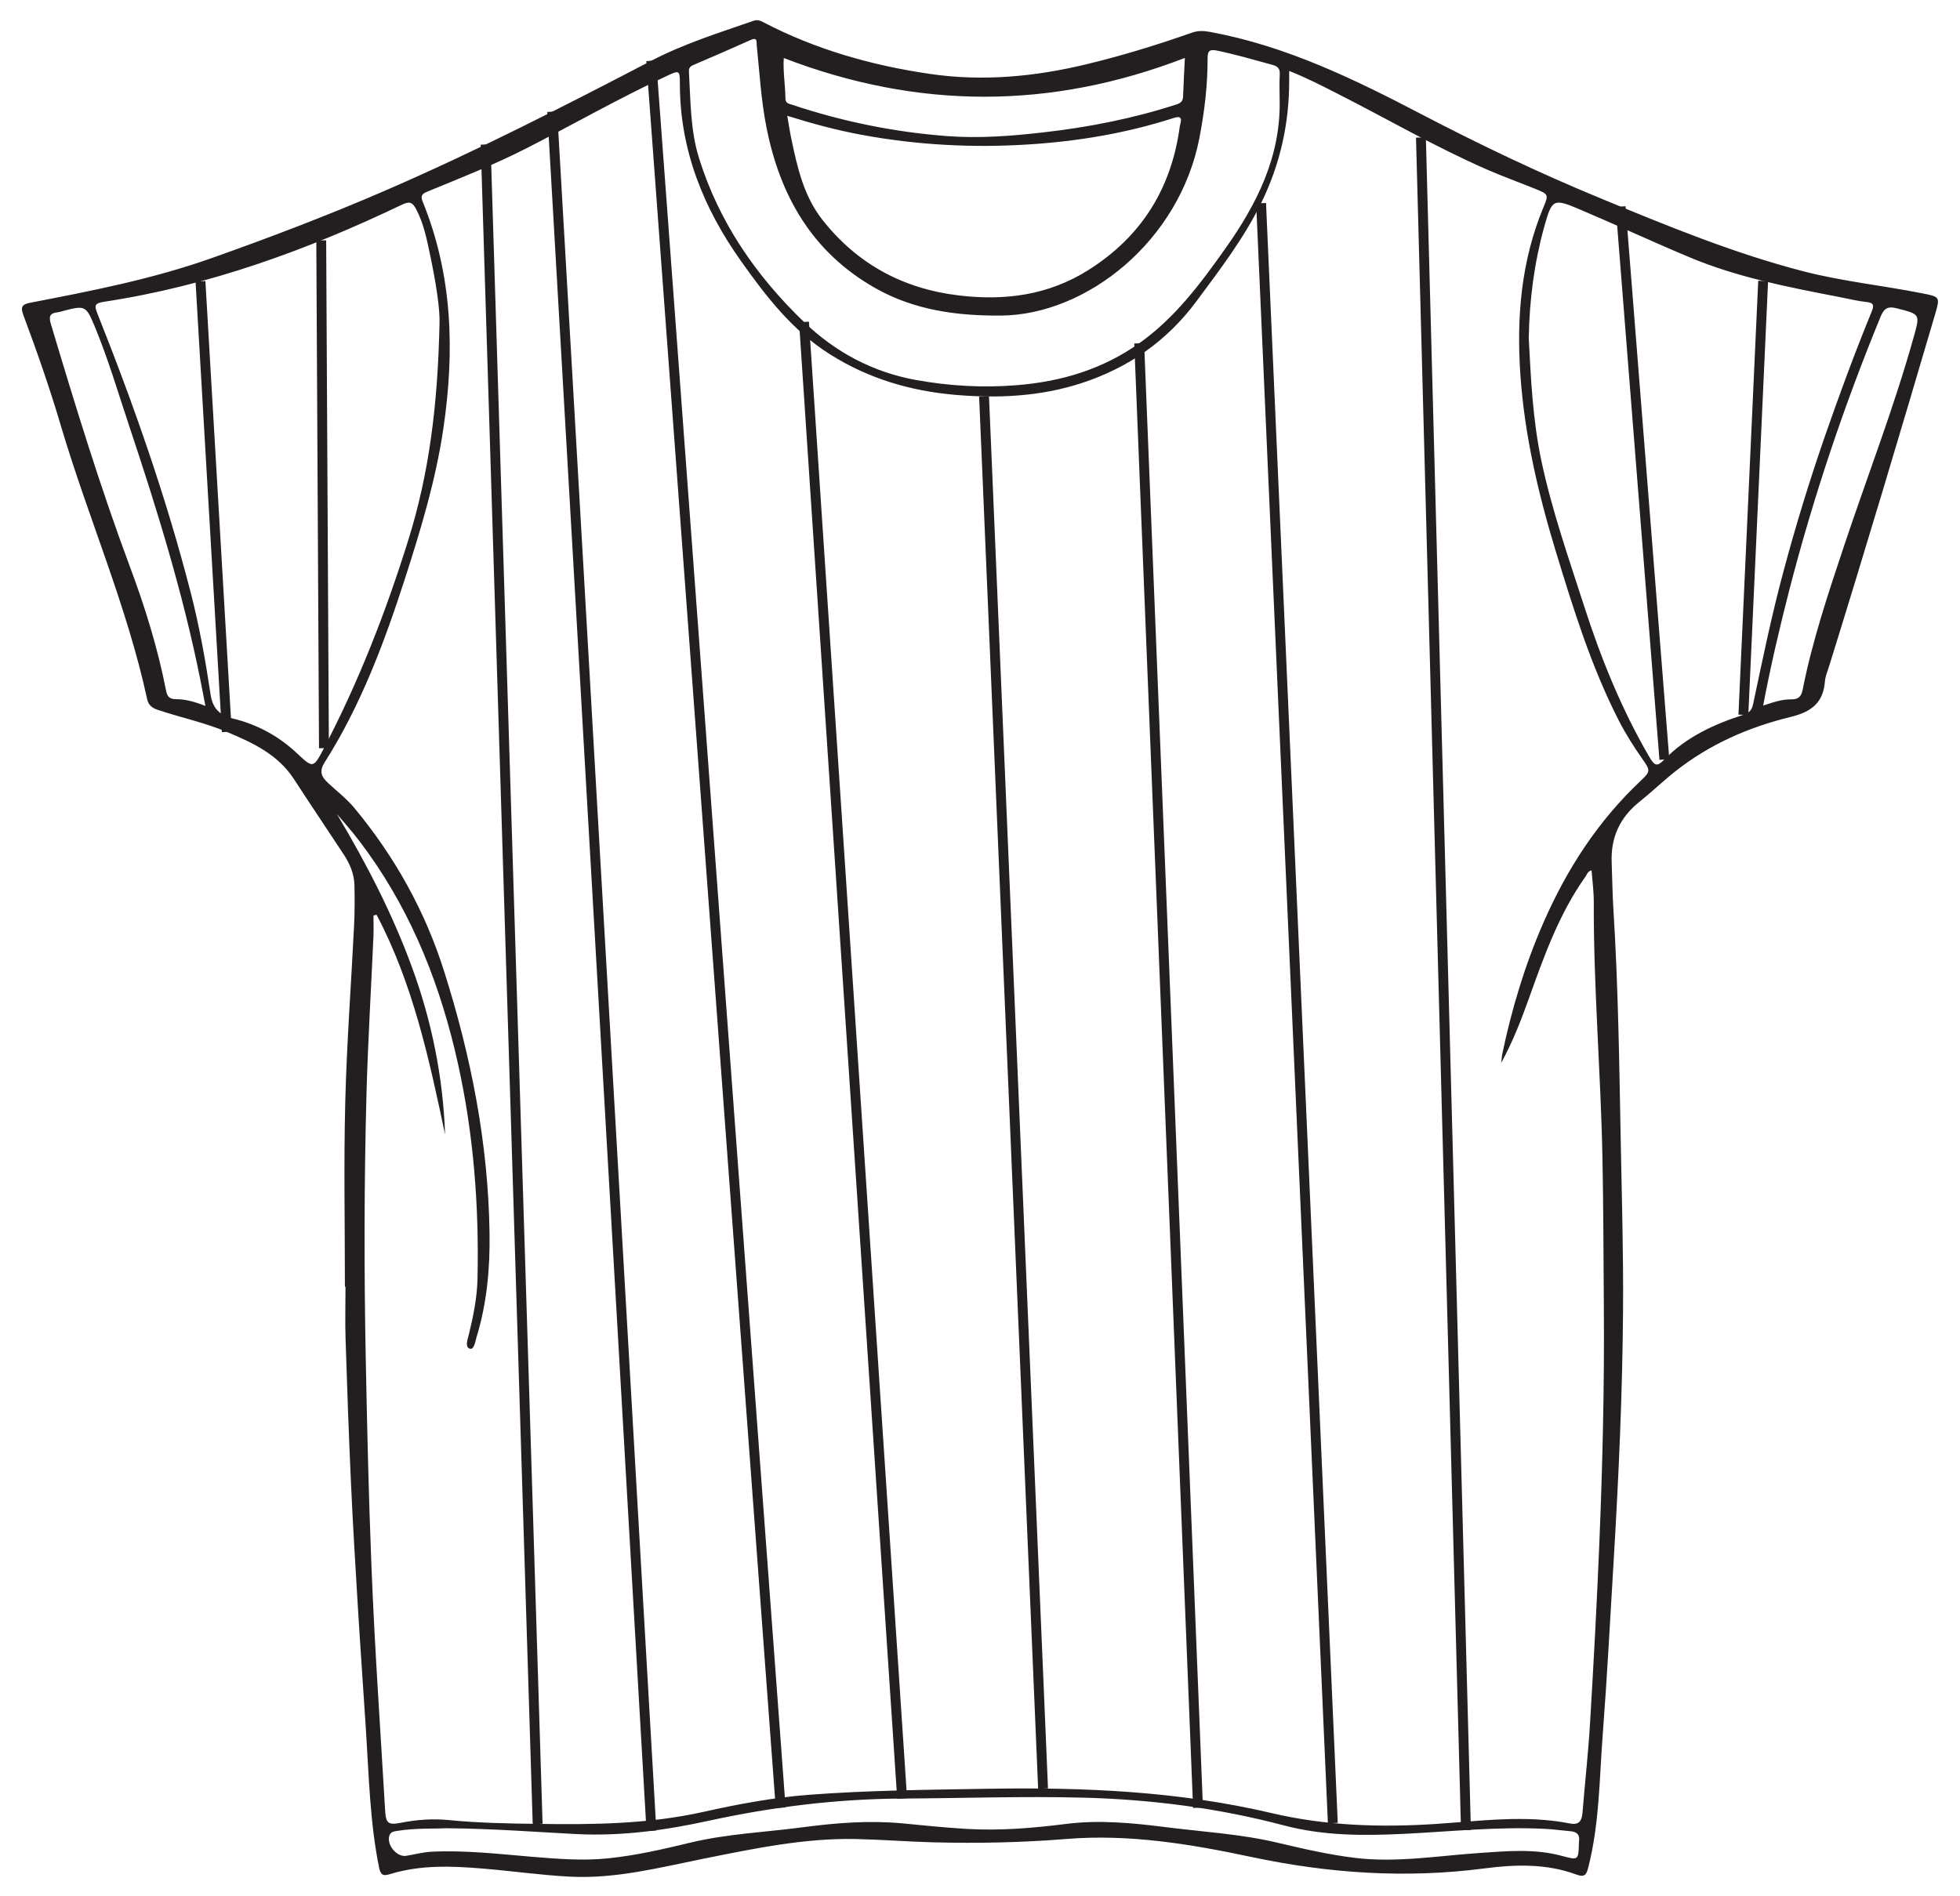
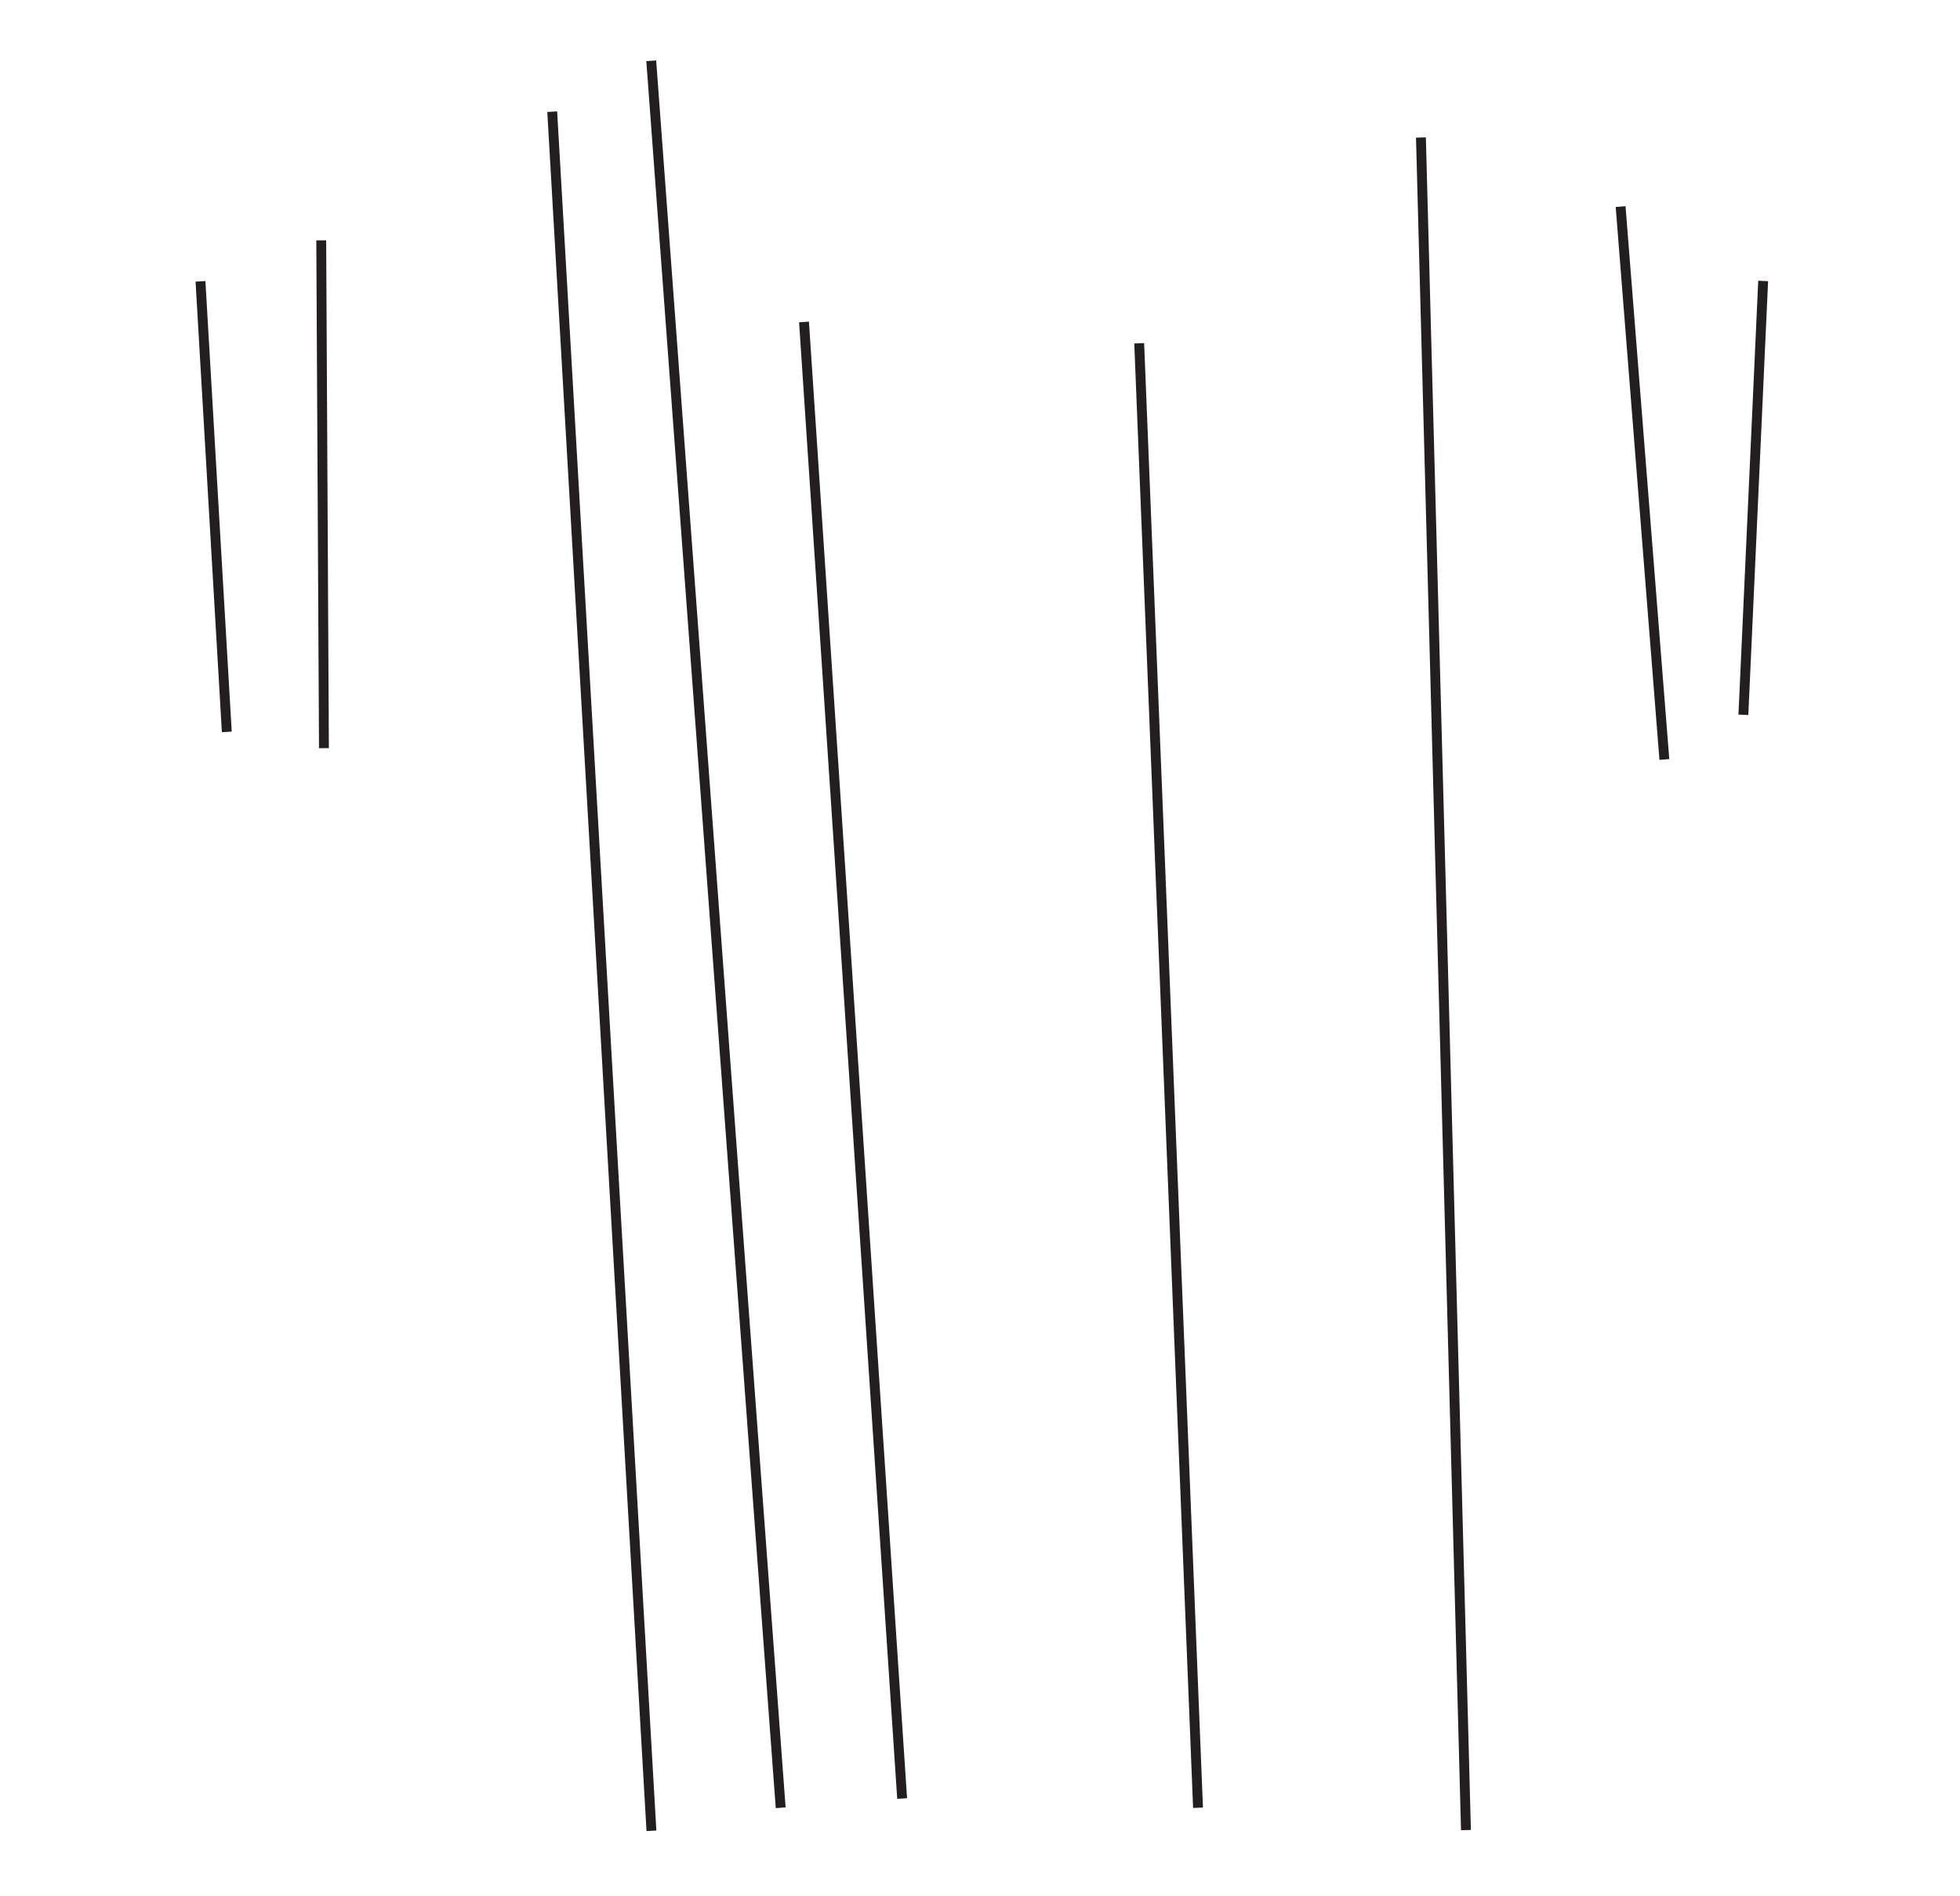
<svg xmlns="http://www.w3.org/2000/svg" width="198.624pt" height="192.221pt" viewBox="0 0 198.624 192.221" version="1.1">
  <defs>
    <clipPath id="clip1">
      <path d="M 35 0 L 69 0 L 69 192.223 L 35 192.223 Z M 35 0 " />
    </clipPath>
    <clipPath id="clip2">
      <path d="M 41 0 L 81 0 L 81 192.223 L 41 192.223 Z M 41 0 " />
    </clipPath>
    <clipPath id="clip3">
      <path d="M 51 0 L 94 0 L 94 192.223 L 51 192.223 Z M 51 0 " />
    </clipPath>
    <clipPath id="clip4">
      <path d="M 67 18 L 106 18 L 106 192.223 L 67 192.223 Z M 67 18 " />
    </clipPath>
    <clipPath id="clip5">
      <path d="M 85 26 L 120 26 L 120 192.223 L 85 192.223 Z M 85 26 " />
    </clipPath>
    <clipPath id="clip6">
      <path d="M 101 20 L 136 20 L 136 192.223 L 101 192.223 Z M 101 20 " />
    </clipPath>
    <clipPath id="clip7">
      <path d="M 113 6 L 150 6 L 150 192.223 L 113 192.223 Z M 113 6 " />
    </clipPath>
    <clipPath id="clip8">
      <path d="M 129 0 L 163 0 L 163 192.223 L 129 192.223 Z M 129 0 " />
    </clipPath>
  </defs>
  <g id="surface1">
-     <path style=" stroke:none;fill-rule:evenodd;fill:rgb(13.73%,12.16%,12.549%);fill-opacity:1;" d="M 79.426 5.883 C 79.34 7.246 79.578 8.625 79.598 10.012 C 79.602 10.469 79.945 10.508 80.234 10.605 C 85.336 12.312 90.574 13.383 95.941 13.793 C 99.203 14.043 102.461 13.793 105.711 13.422 C 110.312 12.898 114.828 12.016 119.234 10.582 C 119.672 10.441 119.875 10.242 119.891 9.785 C 119.938 8.469 120.012 7.156 120.074 5.871 C 106.512 11.113 93.027 11.113 79.426 5.883 M 178.676 71.52 C 179.691 71.188 180.586 70.875 181.523 70.891 C 182.246 70.898 182.543 70.602 182.676 69.926 C 183.66 64.949 185.27 60.152 186.867 55.359 C 189.23 48.262 191.953 41.285 193.957 34.074 C 194.586 31.824 194.57 31.859 192.238 31.258 C 191.352 31.027 190.941 31.211 190.578 32.098 C 186.859 41.145 183.754 50.395 181.312 59.863 C 180.332 63.672 179.438 67.5 178.676 71.52 M 20.816 71.555 C 20.621 70.551 20.461 69.703 20.293 68.855 C 18.551 60.18 15.949 51.738 13.152 43.359 C 11.988 39.875 10.957 36.34 9.539 32.945 C 8.727 31.012 8.578 30.969 6.602 31.465 C 6.352 31.527 6.105 31.621 5.852 31.652 C 5.059 31.746 4.918 32.051 5.16 32.859 C 7.637 41.133 10.16 49.395 13.184 57.496 C 14.707 61.57 15.996 65.727 16.828 70.004 C 16.953 70.648 17.219 70.871 17.84 70.871 C 18.816 70.879 19.75 71.137 20.816 71.555 M 45.242 185.32 C 44.055 185.383 42.141 185.285 40.246 185.59 C 39.922 185.641 39.594 185.68 39.465 186.047 C 39.145 186.973 40.184 188.258 41.148 188.117 C 42.008 187.988 42.844 187.742 43.723 187.699 C 47.129 187.535 50.504 187.926 53.887 188.211 C 56.461 188.422 59.035 188.637 61.629 188.371 C 64.438 188.082 67.168 187.453 69.898 186.793 C 73.684 185.879 77.57 185.723 81.406 185.215 C 84.746 184.773 88.094 184.508 91.465 184.828 C 93.617 185.035 95.777 185.258 97.938 185.387 C 101.305 185.586 104.652 185.309 107.996 184.887 C 111.359 184.461 114.707 184.773 118.047 185.199 C 121.859 185.684 125.703 185.895 129.457 186.785 C 132.066 187.402 134.676 188.004 137.34 188.328 C 141.496 188.824 145.602 188.133 149.723 187.844 C 152.59 187.645 155.465 187.355 158.305 188.129 C 159.961 188.578 159.965 188.566 160.004 186.785 C 160.004 186.754 160.004 186.719 160.012 186.688 C 160.133 185.992 159.812 185.676 159.141 185.621 C 158.305 185.551 157.469 185.43 156.629 185.387 C 151.836 185.133 147.066 185.656 142.289 185.887 C 138.207 186.09 134.148 186.094 130.152 185.043 C 123.473 183.277 116.68 182.398 109.762 182.219 C 103.645 182.066 97.535 182.277 91.422 182.312 C 84.801 182.344 78.273 183.156 71.82 184.562 C 67.41 185.527 62.988 186.137 58.457 185.914 C 54.293 185.703 50.133 185.363 45.242 185.32 M 79.777 11.738 C 79.938 12.648 80.047 13.379 80.199 14.102 C 80.809 17.012 81.465 19.914 83.375 22.324 C 86.906 26.781 91.523 29.266 97.148 29.945 C 101.801 30.504 106.219 29.938 110.273 27.387 C 115.691 23.98 118.723 19.082 119.562 12.785 C 119.613 12.418 120.02 11.605 118.934 11.961 C 114.176 13.496 109.285 14.316 104.305 14.637 C 98.633 15.004 93.004 14.711 87.41 13.684 C 84.871 13.219 82.387 12.555 79.777 11.738 M 129.676 10.023 C 129.676 9.215 129.641 8.406 129.688 7.598 C 129.719 7.031 129.574 6.746 128.973 6.582 C 127.105 6.07 125.25 5.531 123.355 5.133 C 122.66 4.988 122.375 5.086 122.375 5.879 C 122.387 8.602 122.066 11.289 121.551 13.965 C 119.535 24.43 110.137 31.91 101.453 31.988 C 96.949 32.023 92.625 31.438 88.66 29.18 C 82.309 25.566 79.035 19.852 77.664 12.867 C 77.125 10.133 76.969 7.359 76.688 4.598 C 76.652 4.238 76.777 3.738 76.078 4.051 C 74.137 4.922 72.184 5.766 70.227 6.605 C 69.906 6.742 69.797 6.938 69.816 7.273 C 69.988 10.207 69.949 13.172 70.832 16.008 C 72.855 22.523 76.613 27.957 81.477 32.637 C 84.652 35.695 88.438 37.723 92.836 38.52 C 96.195 39.125 99.562 39.32 102.965 39.051 C 107.492 38.695 111.691 37.457 115.445 34.797 C 119.055 32.238 121.633 28.781 124.145 25.238 C 127.379 20.672 129.828 15.836 129.676 10.023 M 154.922 34.289 C 155.137 38.367 155.324 42.594 156.211 46.754 C 157.273 51.746 158.957 56.547 160.52 61.395 C 162.223 66.691 164.297 71.824 167.094 76.645 C 167.68 77.66 167.914 77.754 168.664 76.984 C 170.906 74.695 173.695 73.414 176.672 72.457 C 177.273 72.262 177.535 71.969 177.664 71.348 C 178.617 66.836 179.547 62.316 180.75 57.863 C 181.977 53.285 183.363 48.754 184.914 44.277 C 186.395 40.008 187.957 35.777 189.668 31.598 C 189.926 30.969 189.91 30.695 189.145 30.613 C 188.219 30.516 187.309 30.281 186.387 30.105 C 181.258 29.113 176.117 28.129 171.273 26.102 C 167.492 24.523 163.781 22.789 160.016 21.195 C 157.426 20.098 157.273 20.184 156.5 22.949 C 155.488 26.605 154.988 30.344 154.922 34.289 M 44.539 32.82 C 44.605 31.379 44.176 28.637 43.602 25.91 C 43.258 24.301 42.957 22.684 42.172 21.207 C 41.855 20.605 41.586 20.34 40.777 20.727 C 31.137 25.348 21.16 28.98 10.539 30.59 C 9.531 30.746 9.562 31.012 9.883 31.816 C 13.574 41.078 16.867 50.477 19.348 60.152 C 20.215 63.531 20.824 66.957 21.34 70.402 C 21.551 71.809 22.254 72.504 23.641 72.844 C 26.055 73.434 28.223 74.605 30.043 76.309 C 31.727 77.887 31.742 77.922 32.828 75.84 C 36.363 69.07 39.121 61.98 41.391 54.695 C 43.473 48.012 44.359 41.152 44.539 32.82 M 38.16 92.723 C 38.055 92.75 37.953 92.777 37.848 92.801 C 37.848 93.504 37.871 94.211 37.844 94.918 C 37.605 100.309 37.277 105.703 37.133 111.098 C 36.902 119.859 36.891 128.621 37.059 137.383 C 37.195 144.5 37.359 151.613 37.641 158.723 C 37.965 166.992 38.547 175.242 39.027 183.5 C 39.105 184.828 39.332 185.023 40.648 184.762 C 42.246 184.449 43.863 184.332 45.473 184.492 C 48.473 184.789 51.477 184.84 54.484 184.879 C 60.117 184.965 65.73 184.902 71.27 183.664 C 74.797 182.875 78.359 182.211 81.969 181.93 C 88.07 181.469 94.184 181.418 100.297 181.316 C 109.922 181.16 119.477 181.574 128.902 183.793 C 134.348 185.07 139.895 185.254 145.484 184.887 C 150.016 184.59 154.57 183.941 159.113 184.84 C 160.031 185.016 160.301 184.559 160.367 183.75 C 160.613 180.719 160.953 177.699 161.133 174.668 C 161.496 168.602 161.824 162.531 162.074 156.457 C 162.402 148.449 162.594 140.434 162.531 132.414 C 162.496 127.336 162.488 122.258 162.387 117.176 C 162.211 108.582 161.477 100 161.512 91.395 C 161.512 90.344 161.367 89.297 161.285 88.223 C 160.875 88.324 160.824 88.648 160.664 88.871 C 157.996 92.625 156.473 96.914 154.938 101.203 C 154.168 103.344 153.363 105.473 152.133 107.738 C 152.188 107.262 152.191 107.074 152.227 106.891 C 153.184 102.301 154.527 97.832 156.406 93.531 C 158.773 88.113 161.926 83.234 166.258 79.152 C 167.258 78.211 167.262 78.105 166.461 76.969 C 165.57 75.699 164.742 74.398 164.031 73.008 C 161.242 67.547 159.441 61.723 157.664 55.895 C 155.883 50.047 154.496 44.113 154.074 37.992 C 153.672 32.156 154.148 26.441 156.426 20.973 C 156.941 19.742 156.918 19.688 155.633 19.164 C 153.992 18.5 152.32 17.898 150.699 17.191 C 145.488 14.914 140.574 12.047 135.508 9.48 C 133.934 8.68 132.363 7.867 130.645 7.191 C 130.645 7.578 130.641 7.867 130.645 8.156 C 130.652 12.52 129.727 16.668 127.797 20.598 C 126.031 24.195 123.609 27.344 121.246 30.539 C 118.258 34.574 114.34 37.289 109.598 38.836 C 105.41 40.199 101.109 40.398 96.754 40.02 C 92.211 39.625 87.961 38.352 84.082 35.898 C 80.301 33.508 77.645 30.059 75.109 26.488 C 71.297 21.117 68.918 15.254 68.898 8.57 C 68.895 7.09 68.871 7.09 67.535 7.715 C 62.707 9.973 58.078 12.617 53.336 15.039 C 50.086 16.695 46.699 18.027 43.332 19.414 C 42.863 19.609 42.566 19.781 42.82 20.402 C 45.871 27.875 46.09 35.609 44.926 43.465 C 44.164 48.625 42.668 53.59 41.074 58.543 C 38.969 65.074 36.586 71.473 32.887 77.297 C 32.367 78.121 32.52 78.68 33.18 79.305 C 34.094 80.172 35.105 80.93 35.918 81.91 C 40.008 86.84 43.078 92.348 45.004 98.445 C 47.734 107.07 49.48 115.891 49.609 124.973 C 49.664 128.535 49.348 132.078 48.301 135.512 C 48.16 135.969 48.047 136.848 47.609 136.711 C 47.086 136.547 47.395 135.75 47.52 135.242 C 47.973 133.387 48.348 131.523 48.391 129.605 C 48.551 122.277 48.004 115.008 46.414 107.84 C 44.707 100.141 41.914 92.898 37.297 86.441 C 36.812 85.758 36.301 85.086 35.773 84.434 C 35.246 83.781 34.688 83.156 34.145 82.52 C 37.121 87.508 39.766 92.617 41.754 98.055 C 43.758 103.523 44.895 109.168 45.105 115 C 43.488 107.348 41.848 99.707 38.16 92.723 M 34.953 130.426 C 34.953 124.184 34.828 117.938 34.988 111.699 C 35.137 105.723 35.59 99.754 35.883 93.785 C 35.949 92.426 35.949 91.066 35.918 89.711 C 35.891 88.586 35.457 87.566 34.848 86.637 C 33.16 84.07 31.449 81.527 29.773 78.953 C 28.141 76.453 25.59 75.281 22.984 74.188 C 20.719 73.234 18.305 72.734 15.98 71.953 C 15.395 71.758 15.039 71.461 14.91 70.863 C 12.848 61.34 8.902 52.406 6.152 43.102 C 5.035 39.328 3.742 35.613 2.363 31.926 C 2.055 31.098 2.246 30.844 3.074 30.684 C 9.25 29.496 15.422 28.293 21.379 26.188 C 27.309 24.09 33.18 21.852 38.953 19.355 C 48.168 15.367 57.102 10.801 65.996 6.16 C 69.297 4.438 72.844 3.332 76.344 2.113 C 76.75 1.969 77.027 2.082 77.34 2.246 C 82.664 5.023 88.363 6.641 94.27 7.496 C 99.574 8.27 104.84 7.777 110.043 6.527 C 113.684 5.652 117.258 4.555 120.789 3.312 C 121.395 3.098 121.949 3.113 122.582 3.227 C 130.277 4.633 137.191 8 144.047 11.578 C 149.965 14.668 155.992 17.543 162.164 20.09 C 168.898 22.871 175.637 25.656 182.719 27.492 C 186.664 28.516 190.723 28.926 194.703 29.715 C 196.617 30.09 196.625 30.066 196.082 31.922 C 192.578 43.832 189.031 55.734 185.34 67.59 C 185.188 68.082 184.969 68.574 184.934 69.078 C 184.766 71.258 183.539 72.164 181.465 72.672 C 177.203 73.707 173.211 75.457 169.738 78.219 C 168.5 79.203 167.355 80.305 166.117 81.293 C 164.156 82.867 163.23 84.887 163.324 87.391 C 163.387 88.941 163.398 90.496 163.492 92.043 C 163.992 99.953 164.094 107.879 164.246 115.797 C 164.355 121.457 164.52 127.117 164.477 132.777 C 164.418 141.285 164.031 149.781 163.523 158.27 C 163.172 164.109 162.867 169.953 162.422 175.785 C 162.078 180.285 162.086 184.832 160.965 189.254 C 160.773 189.996 160.633 190.34 159.738 190.012 C 156.715 188.887 153.527 188.988 150.438 189.391 C 142.484 190.43 134.652 189.898 126.84 188.238 C 120.664 186.926 114.438 185.891 108.09 186.406 C 103.602 186.77 99.113 186.863 94.613 186.75 C 91.996 186.68 89.383 186.473 86.762 186.414 C 81.52 186.301 76.426 187.383 71.324 188.402 C 66.832 189.305 62.363 190.473 57.73 190.227 C 54.797 190.074 51.879 189.652 48.949 189.41 C 45.785 189.145 42.617 189.02 39.527 189.969 C 38.793 190.199 38.566 190.055 38.406 189.258 C 37.488 184.707 37.387 180.086 37.09 175.473 C 36.824 171.281 36.52 167.09 36.266 162.895 C 36.008 158.664 35.754 154.441 35.562 150.207 C 35.344 145.395 35.172 140.578 35.02 135.758 C 34.961 133.984 35.012 132.207 35.012 130.426 Z M 34.953 130.426 " />
    <path style="fill:none;stroke-width:1;stroke-linecap:butt;stroke-linejoin:miter;stroke:rgb(13.73%,12.16%,12.549%);stroke-opacity:1;stroke-miterlimit:10;" d="M -0.001 -0 L 2.667 -45.668 " transform="matrix(1,0,0,-1,20.317,28.519)" />
    <path style="fill:none;stroke-width:1;stroke-linecap:butt;stroke-linejoin:miter;stroke:rgb(13.73%,12.16%,12.549%);stroke-opacity:1;stroke-miterlimit:10;" d="M -0.001 0.001 L 0.273 -51.475 " transform="matrix(1,0,0,-1,32.555,24.364)" />
    <g clip-path="url(#clip1)" clip-rule="nonzero">
-       <path style="fill:none;stroke-width:1;stroke-linecap:butt;stroke-linejoin:miter;stroke:rgb(13.73%,12.16%,12.549%);stroke-opacity:1;stroke-miterlimit:10;" d="M 0.002 0.002 L 5.271 -170.229 " transform="matrix(1,0,0,-1,49.213,14.65)" />
-     </g>
+       </g>
    <g clip-path="url(#clip2)" clip-rule="nonzero">
      <path style="fill:none;stroke-width:1;stroke-linecap:butt;stroke-linejoin:miter;stroke:rgb(13.73%,12.16%,12.549%);stroke-opacity:1;stroke-miterlimit:10;" d="M 0.002 0.001 L 10.057 -174.257 " transform="matrix(1,0,0,-1,55.959,11.322)" />
    </g>
    <g clip-path="url(#clip3)" clip-rule="nonzero">
      <path style="fill:none;stroke-width:1;stroke-linecap:butt;stroke-linejoin:miter;stroke:rgb(13.73%,12.16%,12.549%);stroke-opacity:1;stroke-miterlimit:10;" d="M 0.001 -0.002 L 13.118 -177.084 " transform="matrix(1,0,0,-1,65.995,6.159)" />
    </g>
    <g clip-path="url(#clip4)" clip-rule="nonzero">
      <path style="fill:none;stroke-width:1;stroke-linecap:butt;stroke-linejoin:miter;stroke:rgb(13.73%,12.16%,12.549%);stroke-opacity:1;stroke-miterlimit:10;" d="M 0.001 -0 L 9.946 -149.672 " transform="matrix(1,0,0,-1,81.476,32.636)" />
    </g>
    <g clip-path="url(#clip5)" clip-rule="nonzero">
-       <path style="fill:none;stroke-width:1;stroke-linecap:butt;stroke-linejoin:miter;stroke:rgb(13.73%,12.16%,12.549%);stroke-opacity:1;stroke-miterlimit:10;" d="M 0.001 0.001 L 5.981 -141.128 " transform="matrix(1,0,0,-1,99.722,40.176)" />
-     </g>
+       </g>
    <g clip-path="url(#clip6)" clip-rule="nonzero">
      <path style="fill:none;stroke-width:1;stroke-linecap:butt;stroke-linejoin:miter;stroke:rgb(13.73%,12.16%,12.549%);stroke-opacity:1;stroke-miterlimit:10;" d="M 0.002 -0 L 5.963 -148.446 " transform="matrix(1,0,0,-1,115.443,34.797)" />
    </g>
    <g clip-path="url(#clip7)" clip-rule="nonzero">
-       <path style="fill:none;stroke-width:1;stroke-linecap:butt;stroke-linejoin:miter;stroke:rgb(13.73%,12.16%,12.549%);stroke-opacity:1;stroke-miterlimit:10;" d="M -0.001 0.002 L 7.269 -164.197 " transform="matrix(1,0,0,-1,127.798,20.599)" />
-     </g>
+       </g>
    <g clip-path="url(#clip8)" clip-rule="nonzero">
      <path style="fill:none;stroke-width:1;stroke-linecap:butt;stroke-linejoin:miter;stroke:rgb(13.73%,12.16%,12.549%);stroke-opacity:1;stroke-miterlimit:10;" d="M 0.001 -0.001 L 4.563 -171.572 " transform="matrix(1,0,0,-1,143.995,13.936)" />
    </g>
    <path style="fill:none;stroke-width:1;stroke-linecap:butt;stroke-linejoin:miter;stroke:rgb(13.73%,12.16%,12.549%);stroke-opacity:1;stroke-miterlimit:10;" d="M -0 -0.002 L 4.434 -56.045 " transform="matrix(1,0,0,-1,164.231,20.94)" />
    <path style="fill:none;stroke-width:1;stroke-linecap:butt;stroke-linejoin:miter;stroke:rgb(13.73%,12.16%,12.549%);stroke-opacity:1;stroke-miterlimit:10;" d="M -0.001 0 L -2.005 -43.976 " transform="matrix(1,0,0,-1,178.677,28.481)" />
  </g>
</svg>